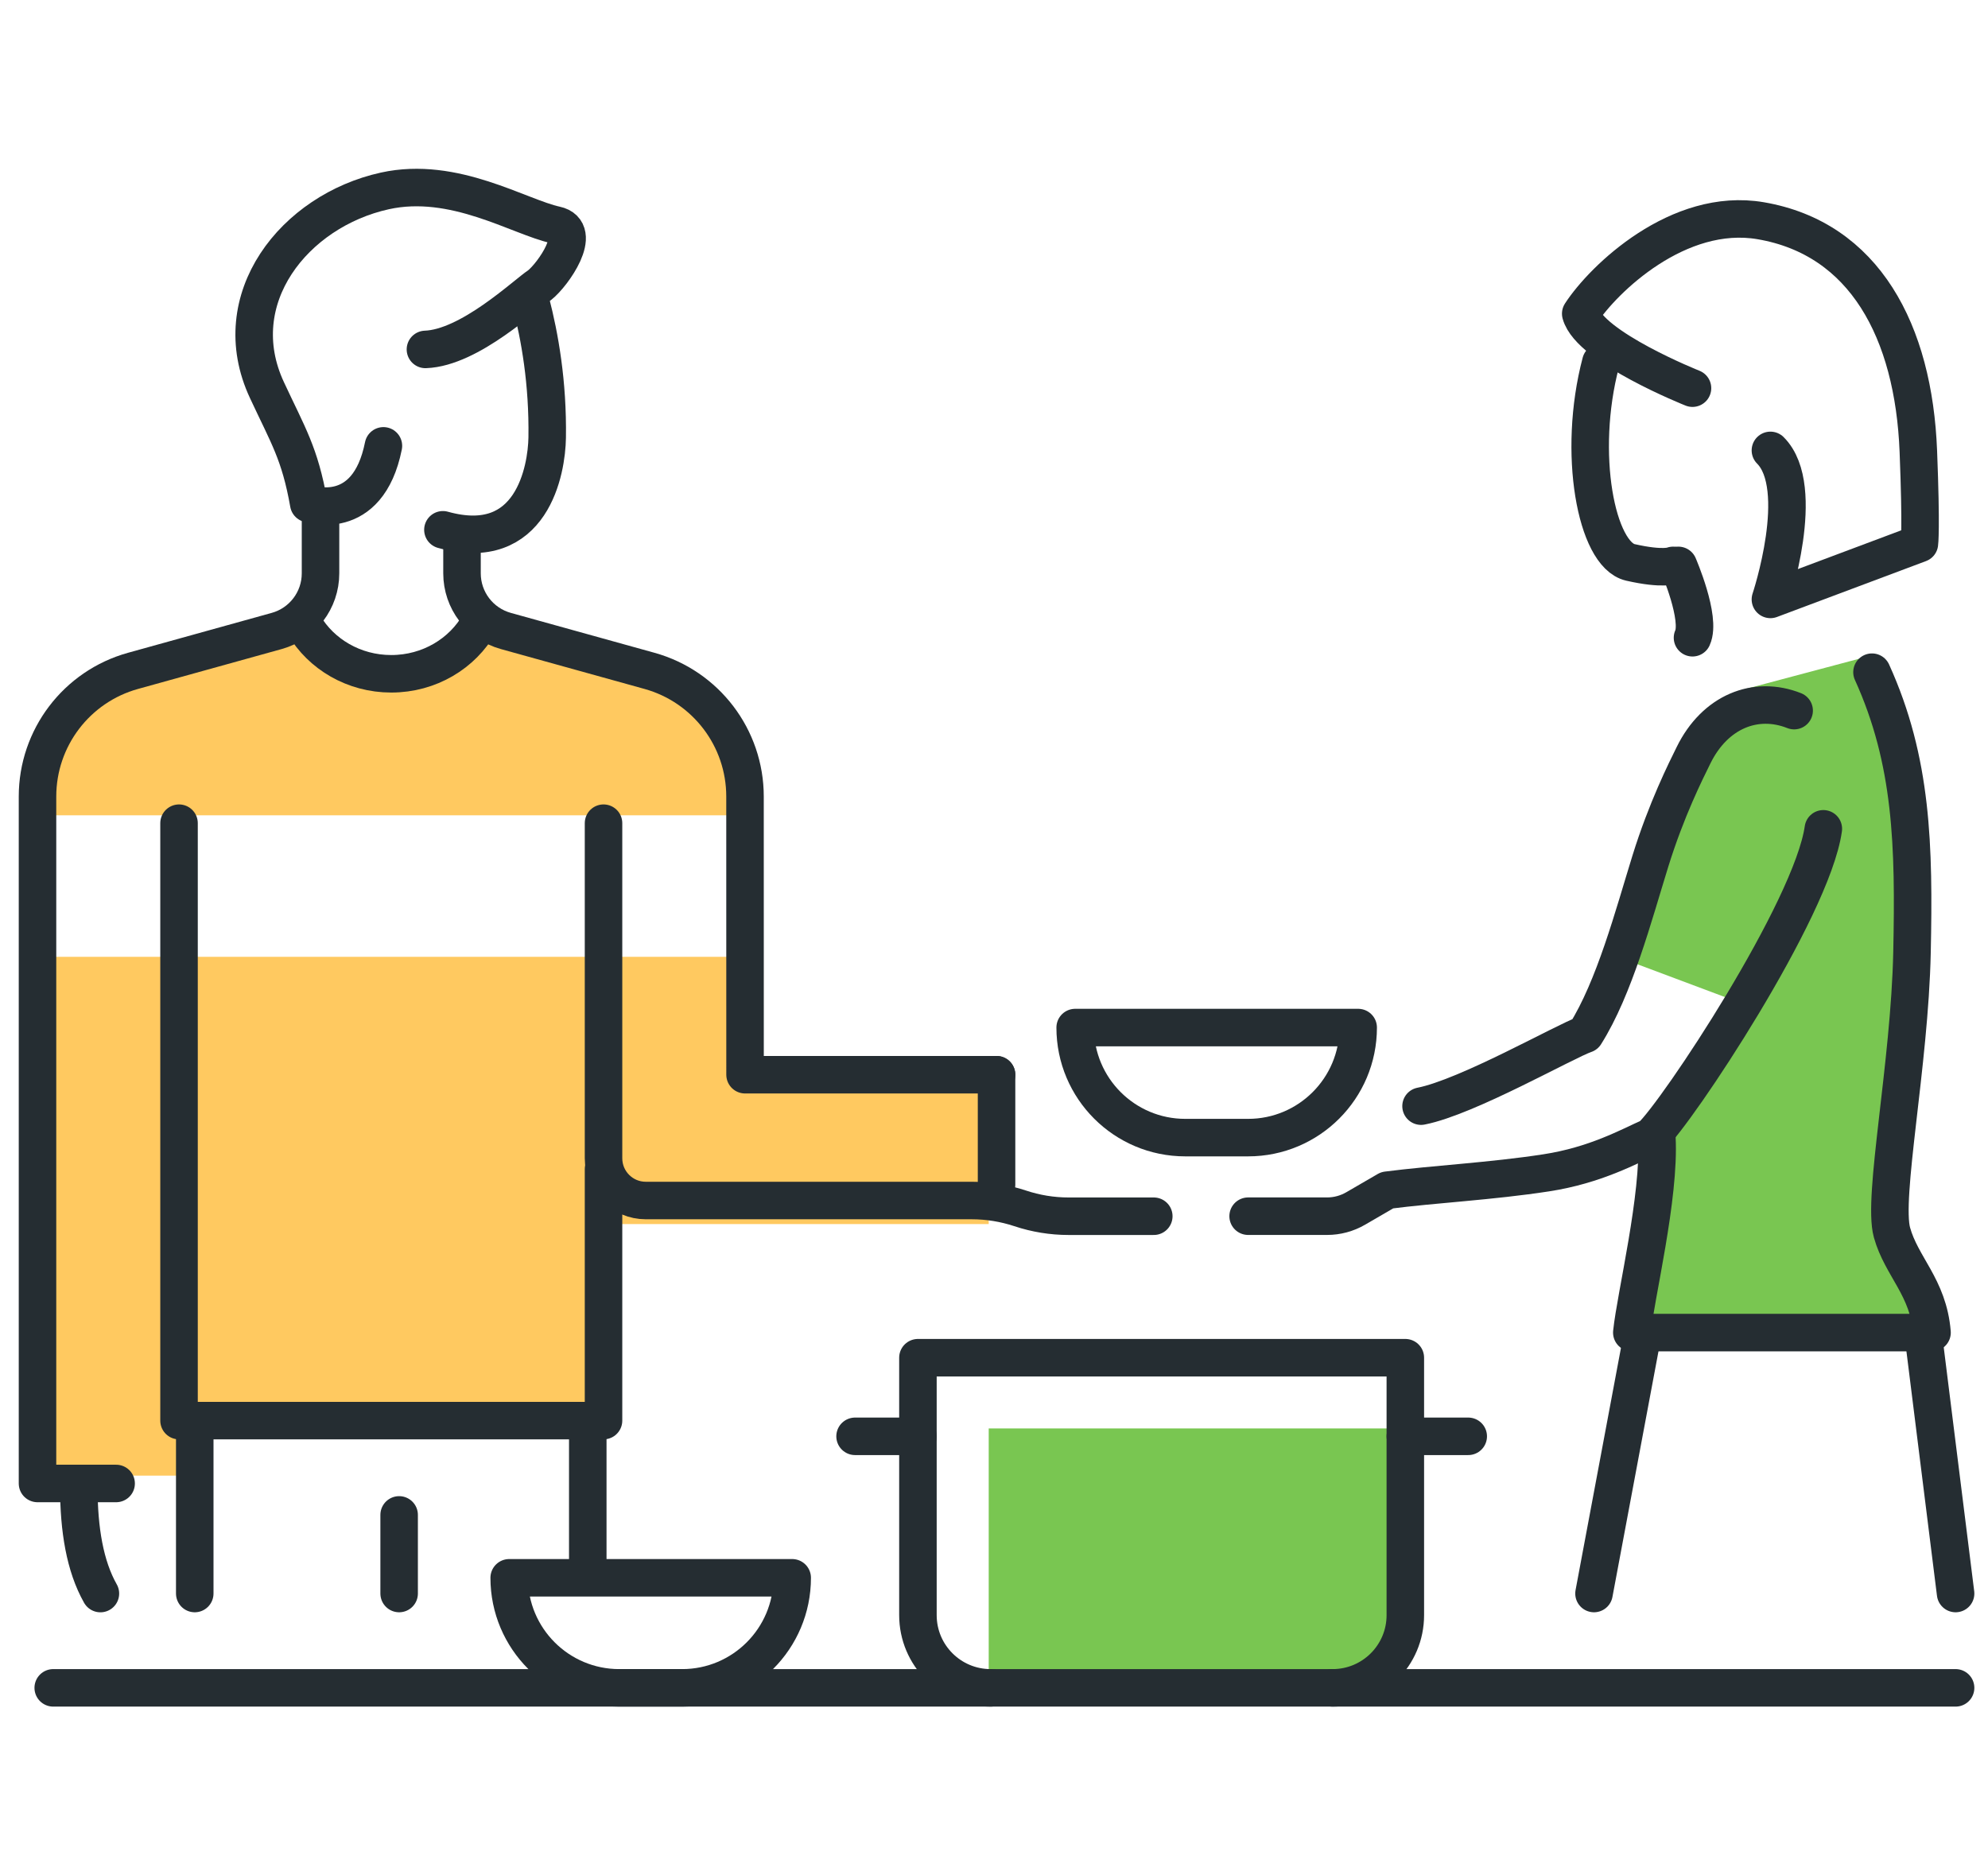
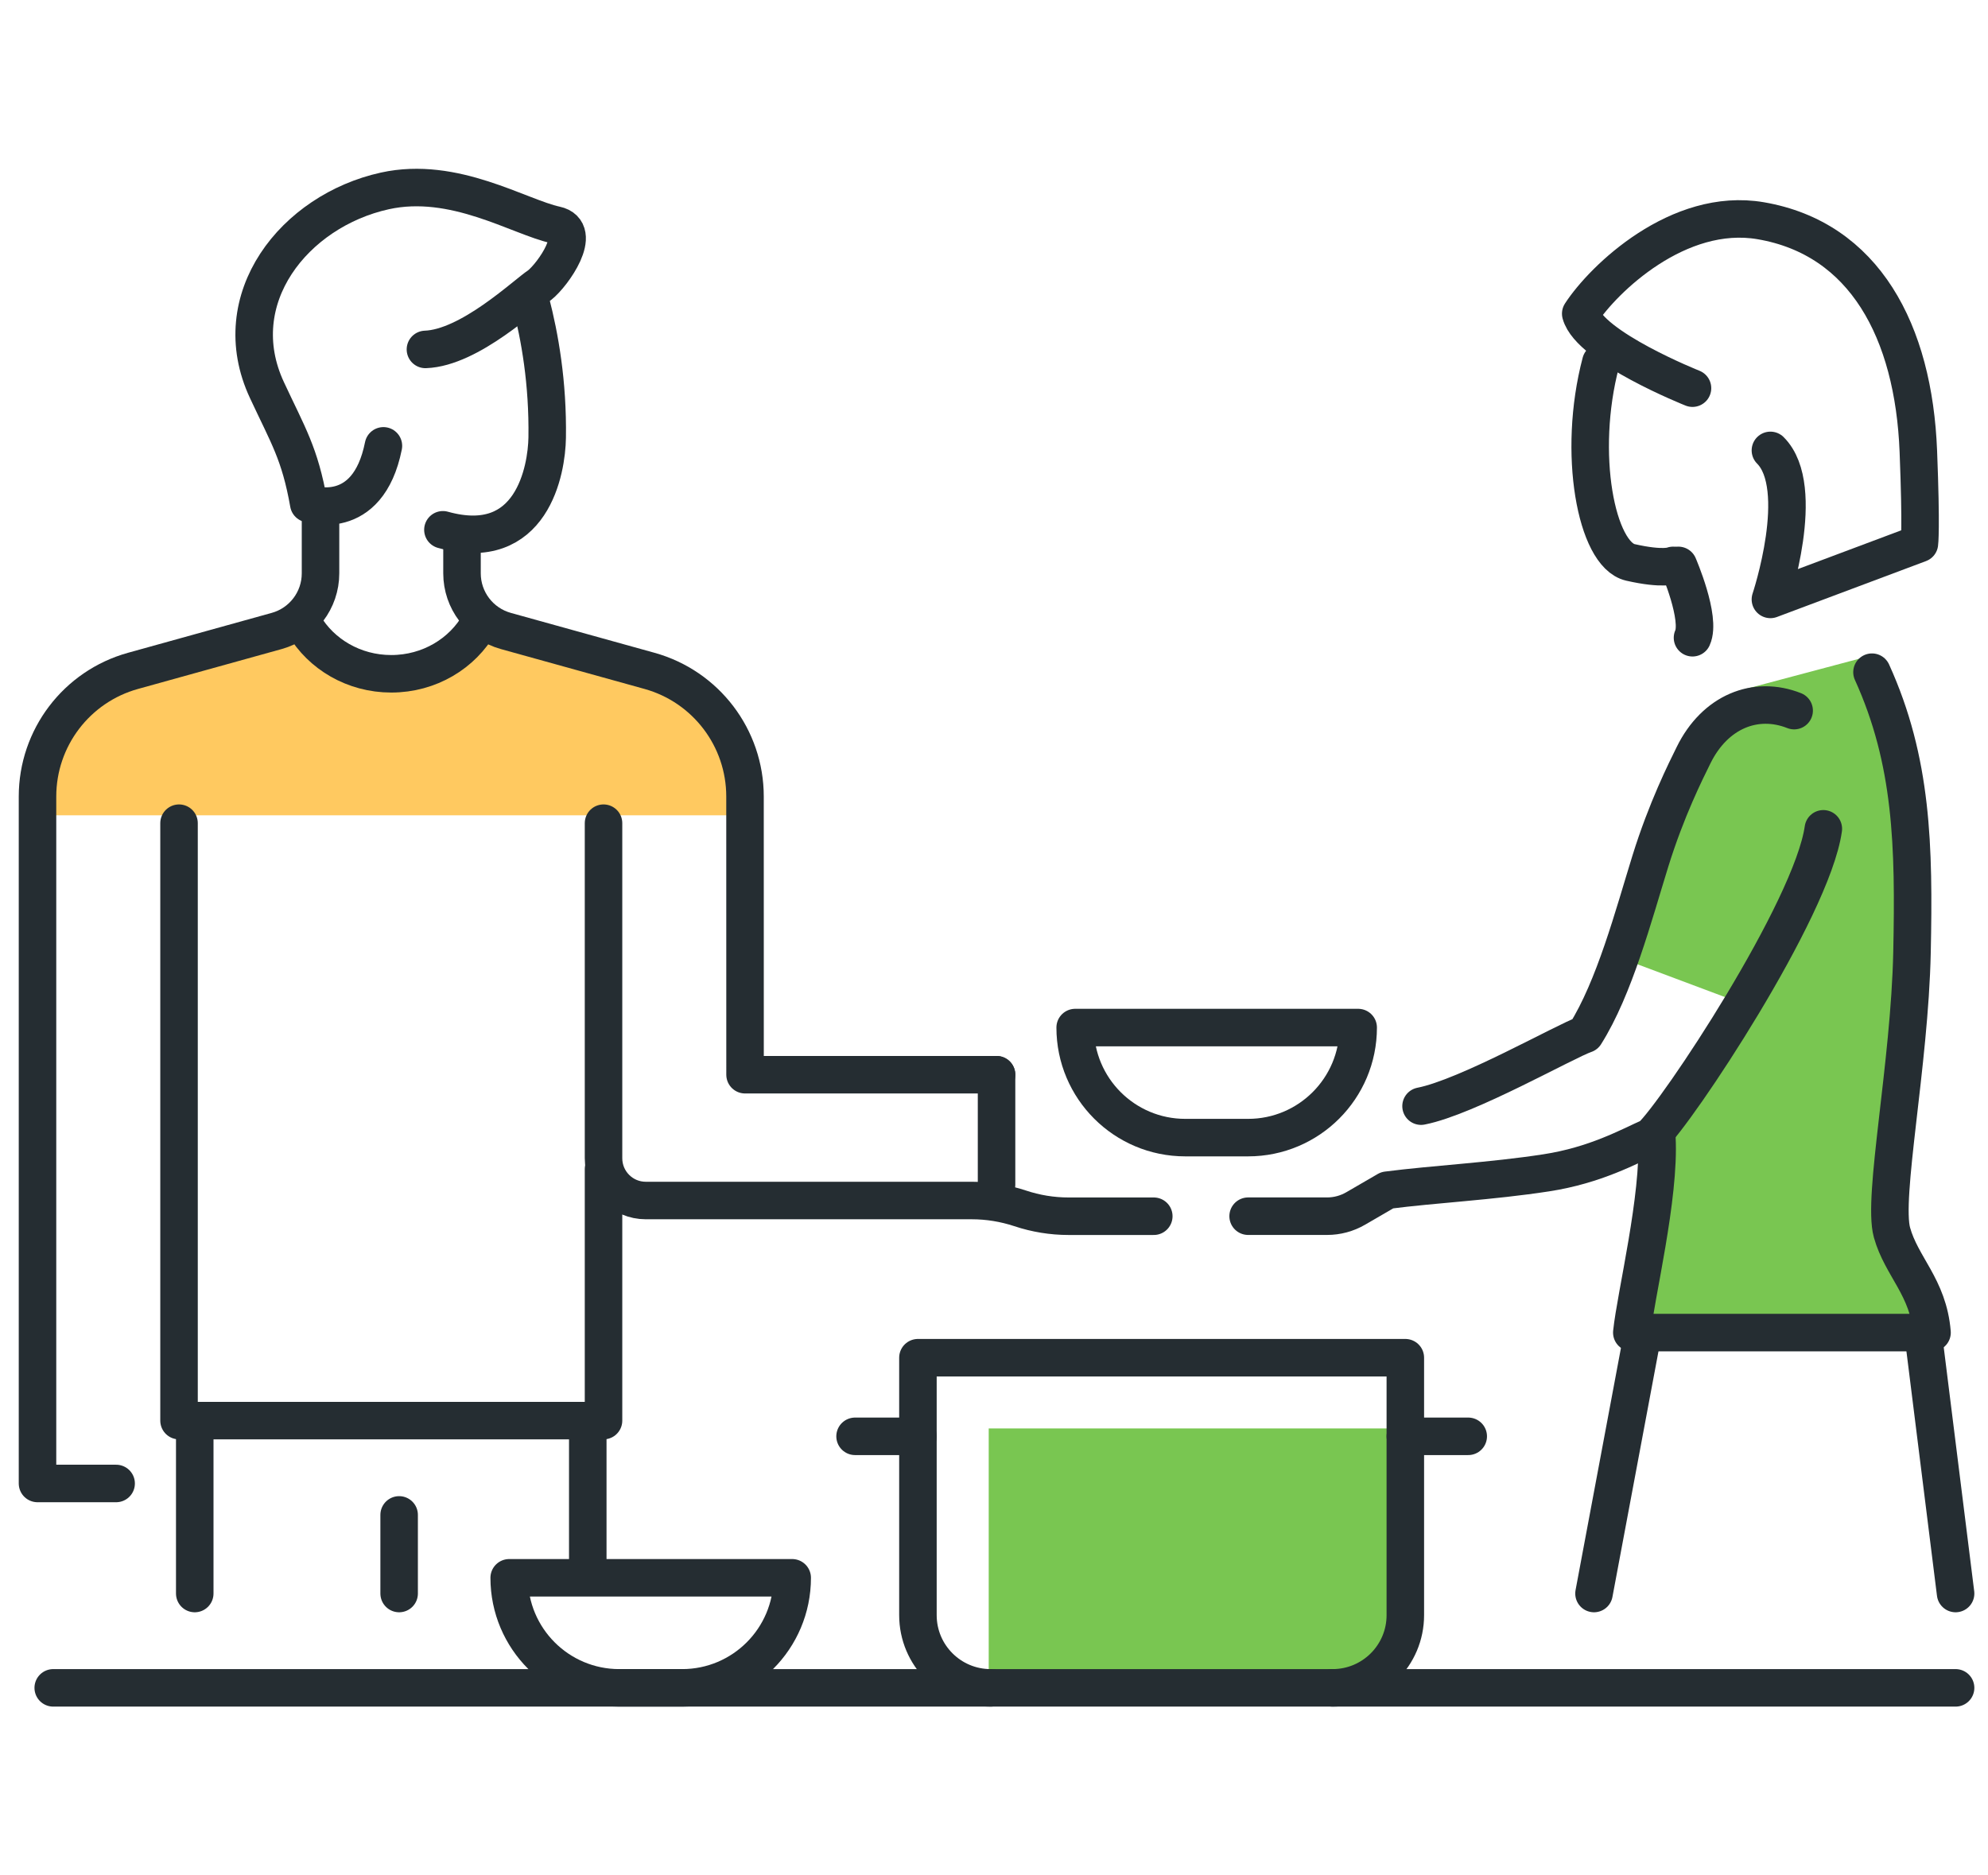
<svg xmlns="http://www.w3.org/2000/svg" width="53" height="50" viewBox="0 0 53 50" fill="none">
  <path d="M49.64 17.543C49.64 17.543 50.707 18.077 50.707 22.345C50.707 26.614 50.174 32.483 50.174 32.483L51.24 35.15H43.771C43.771 35.15 44.382 31.187 44.382 30.12L46.478 26.767L43.124 25.51C44.014 22.516 44.945 19.639 46.478 18.384L49.64 17.543Z" fill="#79C651" />
  <path d="M35.79 44.79H26.359V38.084H37.257V43.323C37.257 44.133 36.6 44.79 35.79 44.79Z" fill="#79C651" />
  <path d="M19.652 21.737V20.919C19.652 19.66 18.835 18.548 17.633 18.172L12.946 16.707C11.689 18.384 9.174 18.384 7.916 16.707L3.229 18.172C2.028 18.548 1.21 19.66 1.21 20.919V21.737H19.652Z" fill="#FFC960" />
-   <path d="M19.652 28.863V25.51H1.21V39.342H4.982V38.084H15.88V32.635H26.359V28.863H19.652Z" fill="#FFC960" />
  <path d="M12.781 16.623C12.331 17.422 11.447 17.964 10.431 17.964C9.432 17.964 8.562 17.44 8.105 16.664" stroke="#252D32" stroke-miterlimit="10" stroke-linecap="round" stroke-linejoin="round" />
  <path d="M30.76 32.426H28.488C28.049 32.426 27.614 32.355 27.197 32.216C26.78 32.078 26.344 32.007 25.906 32.007H17.216C16.594 32.007 16.09 31.503 16.09 30.88V21.947" stroke="#252D32" stroke-miterlimit="10" stroke-linecap="round" stroke-linejoin="round" />
  <path d="M26.568 28.653H19.863L19.862 21.236C19.862 19.674 18.821 18.305 17.316 17.886L13.484 16.822C12.794 16.63 12.317 16.002 12.317 15.286V14.402" stroke="#252D32" stroke-miterlimit="10" stroke-linecap="round" stroke-linejoin="round" />
  <path d="M26.568 28.653V31.587" stroke="#252D32" stroke-miterlimit="10" stroke-linecap="round" stroke-linejoin="round" />
  <path d="M8.545 13.564V15.286C8.545 16.002 8.068 16.63 7.378 16.822L3.546 17.886C2.041 18.304 1 19.674 1 21.236V39.551H3.096" stroke="#252D32" stroke-miterlimit="10" stroke-linecap="round" stroke-linejoin="round" />
  <path d="M1.419 45H52.136" stroke="#252D32" stroke-miterlimit="10" stroke-linecap="round" stroke-linejoin="round" />
  <path d="M35.527 45C36.598 45 37.466 44.133 37.466 43.062V36.198H24.472V43.062C24.472 44.133 25.34 45 26.411 45" stroke="#252D32" stroke-miterlimit="10" stroke-linecap="round" stroke-linejoin="round" />
  <path d="M37.466 38.294H39.143" stroke="#252D32" stroke-miterlimit="10" stroke-linecap="round" stroke-linejoin="round" />
  <path d="M24.473 38.294H22.796" stroke="#252D32" stroke-miterlimit="10" stroke-linecap="round" stroke-linejoin="round" />
  <path d="M18.186 45H16.509C14.889 45 13.575 43.686 13.575 42.066H21.12C21.12 43.686 19.806 45 18.186 45Z" stroke="#252D32" stroke-miterlimit="10" stroke-linecap="round" stroke-linejoin="round" />
  <path d="M33.275 30.33H31.598C29.978 30.33 28.664 29.016 28.664 27.396H36.209C36.209 29.016 34.895 30.33 33.275 30.33Z" stroke="#252D32" stroke-miterlimit="10" stroke-linecap="round" stroke-linejoin="round" />
  <path d="M14.151 8.052C14.389 8.966 14.61 10.202 14.588 11.668C14.575 12.522 14.188 14.79 11.808 14.125" stroke="#252D32" stroke-miterlimit="10" stroke-linecap="round" stroke-linejoin="round" />
  <path d="M11.342 9.316C12.527 9.273 14.004 7.852 14.387 7.602C14.743 7.32 15.562 6.16 14.817 5.999C13.838 5.788 12.11 4.681 10.26 5.09C7.847 5.622 5.983 7.969 7.116 10.399C7.681 11.613 7.994 12.086 8.231 13.427C8.231 13.427 9.803 13.983 10.222 11.887" stroke="#252D32" stroke-miterlimit="10" stroke-linecap="round" stroke-linejoin="round" />
  <path d="M44.604 15.074C44.604 15.074 44.349 15.195 43.466 14.994C42.558 14.786 42.038 12.084 42.678 9.662" stroke="#252D32" stroke-miterlimit="10" stroke-linecap="round" stroke-linejoin="round" />
  <path d="M45.122 17.003C45.358 16.485 44.746 15.074 44.746 15.074" stroke="#252D32" stroke-miterlimit="10" stroke-linecap="round" stroke-linejoin="round" />
  <path d="M48.61 22.097C48.305 24.252 44.703 29.675 44.017 30.304C43.425 30.569 42.532 31.068 41.222 31.269C39.754 31.495 38.24 31.57 36.982 31.732L36.143 32.219C35.911 32.354 35.648 32.425 35.38 32.425H33.275" stroke="#252D32" stroke-miterlimit="10" stroke-linecap="round" stroke-linejoin="round" />
  <path d="M47.832 18.946C46.801 18.538 45.719 18.976 45.15 20.135C44.944 20.553 44.428 21.576 43.998 22.961C43.55 24.407 43.041 26.339 42.261 27.574C41.733 27.753 39.118 29.25 37.885 29.491" stroke="#252D32" stroke-miterlimit="10" stroke-linecap="round" stroke-linejoin="round" />
  <path d="M44.172 30.33C44.257 31.908 43.604 34.553 43.504 35.528H51.508C51.408 34.315 50.695 33.776 50.44 32.86C50.181 31.926 50.911 28.388 50.974 25.391C51.033 22.552 50.984 20.291 49.907 17.921" stroke="#252D32" stroke-miterlimit="10" stroke-linecap="round" stroke-linejoin="round" />
  <path d="M45.122 10.349C45.122 10.349 42.388 9.262 42.142 8.363C42.745 7.436 44.745 5.508 46.941 5.885C49.707 6.359 51.018 8.833 51.143 12.032C51.226 14.132 51.172 14.491 51.172 14.491L47.199 15.981C47.199 15.981 48.193 13.002 47.199 12.008" stroke="#252D32" stroke-miterlimit="10" stroke-linecap="round" stroke-linejoin="round" />
  <path d="M51.298 35.779L52.136 42.485" stroke="#252D32" stroke-miterlimit="10" stroke-linecap="round" stroke-linejoin="round" />
  <path d="M43.753 35.779L42.496 42.485" stroke="#252D32" stroke-miterlimit="10" stroke-linecap="round" stroke-linejoin="round" />
  <path d="M4.773 21.947V37.875H16.09V31.169" stroke="#252D32" stroke-miterlimit="10" stroke-linecap="round" stroke-linejoin="round" />
  <path d="M5.192 38.294V42.485" stroke="#252D32" stroke-miterlimit="10" stroke-linecap="round" stroke-linejoin="round" />
  <path d="M10.641 40.389V42.485" stroke="#252D32" stroke-miterlimit="10" stroke-linecap="round" stroke-linejoin="round" />
  <path d="M15.67 38.294V41.647" stroke="#252D32" stroke-miterlimit="10" stroke-linecap="round" stroke-linejoin="round" />
-   <path d="M2.101 39.656C2.103 40.775 2.261 41.75 2.677 42.486" stroke="#252D32" stroke-miterlimit="10" stroke-linecap="round" stroke-linejoin="round" />
</svg>